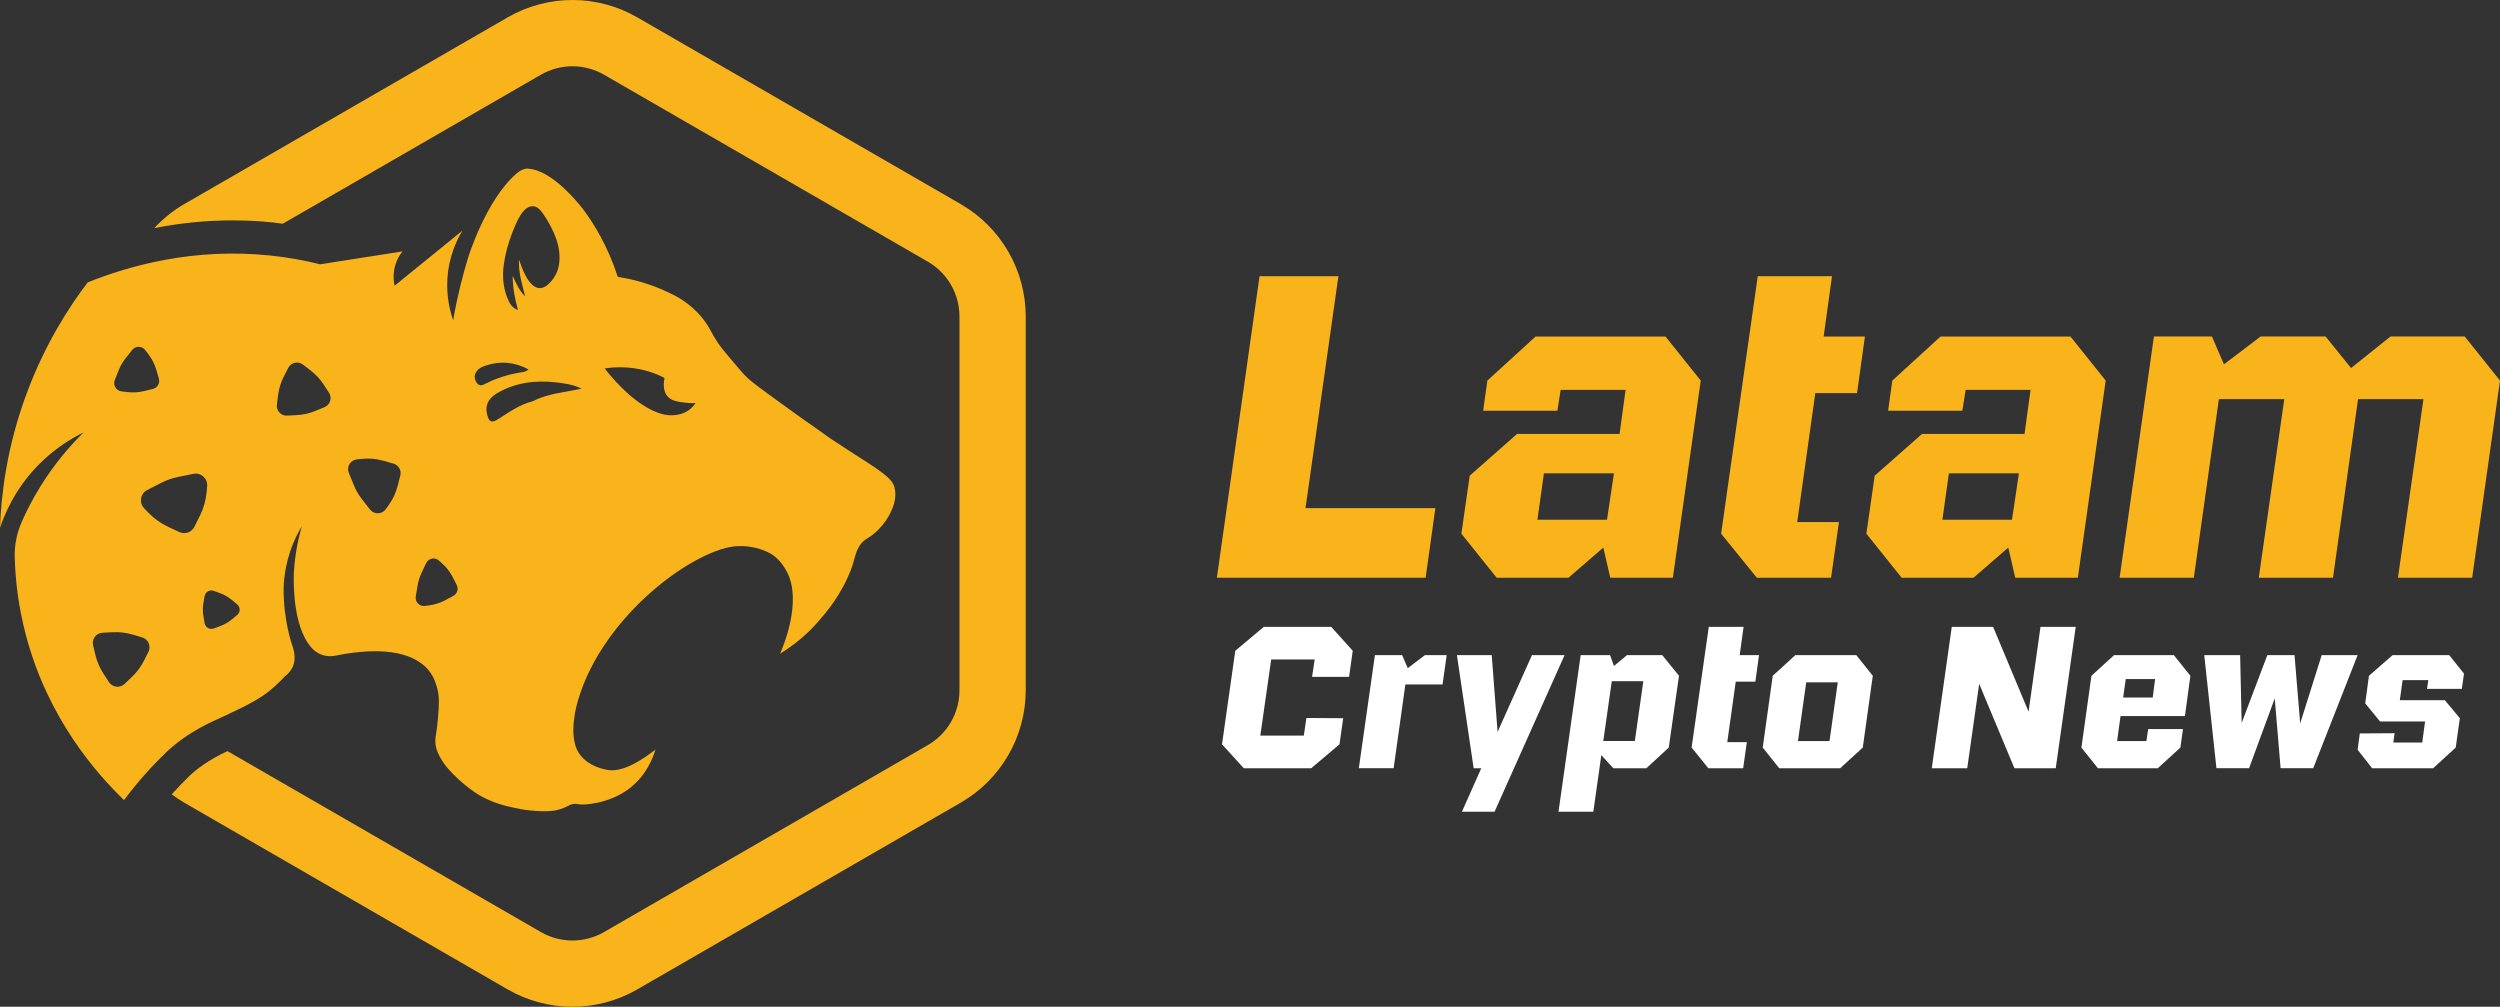
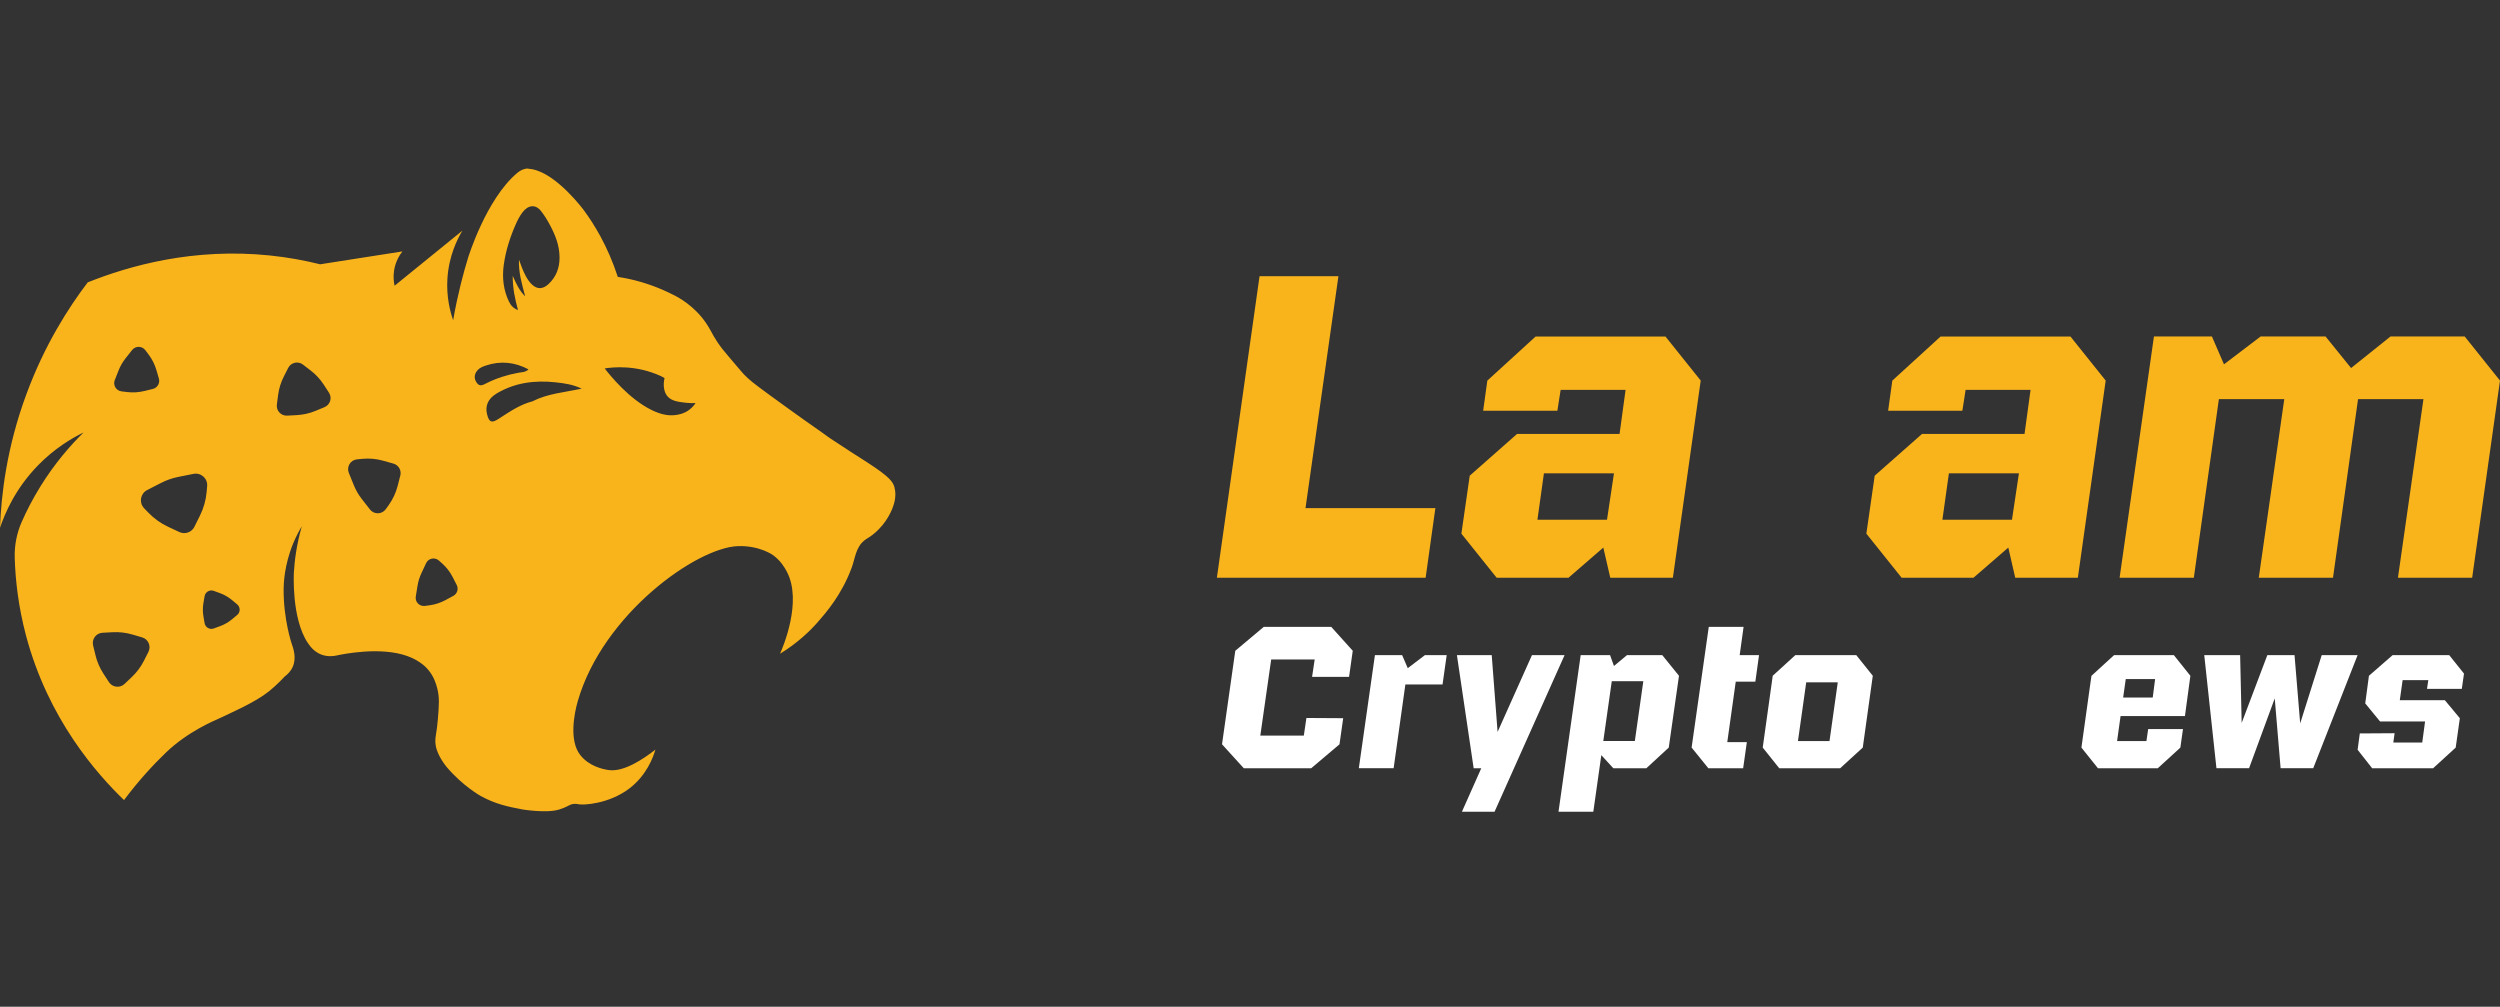
<svg xmlns="http://www.w3.org/2000/svg" id="Camada_2" data-name="Camada 2" viewBox="0 0 1158.66 466.59">
  <rect x="0" y="0" width="1158.66" height="466.59" fill="#333333" stroke="none" />
  <defs>
    <style>
      .cls-1 {
        fill: #f9b41c;
      }

      .cls-1, .cls-2 {
        stroke-width: 0px;
      }

      .cls-2 {
        fill: #fff;
      }
    </style>
  </defs>
  <g id="Camada_1-2" data-name="Camada 1">
    <g>
      <g>
        <g>
          <path class="cls-1" d="m665.24,235.51l-4.51,32.25h-96.75l19.78-139.75h36.55l-15.26,107.5h60.2Z" />
          <path class="cls-1" d="m788.22,176.38l-12.9,91.37h-29.02l-3.22-13.97-16.12,13.97h-33.32l-16.34-20.42,3.87-26.87,21.93-19.35h47.51l2.79-20.42h-30.1l-1.51,9.67h-34.4l1.94-13.97,22.36-20.42h60.2l16.34,20.42Zm-43.43,64.5l3.22-21.5h-32.46l-3.01,21.5h32.25Z" />
-           <path class="cls-1" d="m841.33,182.19l-8.39,59.77h19.35l-3.66,25.8h-34.4l-16.55-20.42,16.98-119.32h34.4l-3.87,27.95h19.13l-3.65,26.23h-19.35Z" />
          <path class="cls-1" d="m975.91,176.38l-12.9,91.37h-29.02l-3.22-13.97-16.12,13.97h-33.32l-16.34-20.42,3.87-26.87,21.93-19.35h47.51l2.79-20.42h-30.1l-1.51,9.67h-34.4l1.94-13.97,22.36-20.42h60.2l16.34,20.42Zm-43.43,64.5l3.22-21.5h-32.46l-3.01,21.5h32.25Z" />
          <path class="cls-1" d="m1158.66,176.38l-12.9,91.37h-34.4l11.82-82.77h-30.31l-11.61,82.77h-34.4l11.82-82.77h-30.31l-11.61,82.77h-34.4l15.91-111.8h26.87l5.59,12.9,16.98-12.9h30.1l11.82,14.62,18.27-14.62h34.4l16.34,20.42Z" />
        </g>
        <g>
          <path class="cls-2" d="m566.36,344.96l6.15-43.35,13.21-11.09h31.25l9.98,11.09-1.71,12.1h-17.14l1.21-8.07h-20.16l-5.04,35.29h20.16l1.21-8.17,17.04.1-1.71,12.1-13.11,11.09h-31.25l-10.08-11.09Z" />
          <path class="cls-2" d="m668.58,317.23h-17.24l-5.44,38.81h-16.13l7.46-52.42h12.6l2.62,6.05,7.96-6.05h10.08l-1.92,13.61Z" />
          <path class="cls-2" d="m725.13,303.62l-32.46,72.59h-15.12l8.97-20.16h-3.53l-7.76-52.42h16.13l2.72,35.59,15.93-35.59h15.12Z" />
          <path class="cls-2" d="m778.15,313.2l-4.74,33.27-10.38,9.58h-15.32l-5.54-6.05v-.1l-3.73,26.31h-16.13l10.28-72.59h13.61l1.81,5.04,6.05-5.04h16.33l7.76,9.58Zm-16.53,2.52h-14.62l-3.93,27.72h14.62l3.93-27.72Z" />
          <path class="cls-2" d="m804.46,315.92l-3.93,28.03h9.07l-1.71,12.1h-16.13l-7.76-9.58,7.96-55.95h16.13l-1.81,13.11h8.97l-1.71,12.3h-9.07Z" />
          <path class="cls-2" d="m816.96,346.47l4.64-33.27,10.48-9.58h28.23l7.66,9.58-4.64,33.27-10.48,9.58h-28.23l-7.66-9.58Zm30.95-3.02l3.83-27.22h-14.62l-3.83,27.22h14.62Z" />
-           <path class="cls-2" d="m962.03,290.52l-9.27,65.53h-19.15l-16.33-39.12-5.54,39.12h-16.43l9.27-65.53h19.15l16.43,39.32,5.54-39.32h16.33Z" />
          <path class="cls-2" d="m981.18,343.45h13.61l.81-5.54h16.13l-1.21,8.57-10.48,9.58h-27.72l-7.66-9.58,4.64-33.27,10.48-9.58h27.72l7.66,9.58-2.52,18.65h-29.84l-1.61,11.59Zm4.03-28.73l-1.21,8.57h13.71l1.11-8.57h-13.61Z" />
          <path class="cls-2" d="m1092.67,303.62l-20.57,52.42h-15.12l-2.72-32.36-11.9,32.36h-15.12l-5.65-52.42h16.63l.71,31.45,11.9-31.45h12.6l2.62,31.66,9.98-31.66h16.63Z" />
          <path class="cls-2" d="m1092.67,347.48l1.01-7.56,16.13-.1-.6,4.33h13.41l1.31-9.78h-20.87l-6.86-8.37,1.71-12.8,10.99-9.58h26.21l6.86,8.57-1.01,7.06h-16.13l.6-4.03h-11.9l-1.31,9.28h20.87l6.96,8.37-1.92,13.61-10.48,9.58h-28.23l-6.75-8.57Z" />
        </g>
      </g>
      <g>
-         <path class="cls-1" d="m445.38,94.67L295.34,8.04c-9.11-5.26-19.49-8.04-30.02-8.04s-20.91,2.78-30.02,8.04L85.25,94.67c-5.19,3-9.76,6.78-13.75,11.05,12.09-2.38,24.25-3.58,36.37-3.58,6.26,0,12.58.33,18.79.97,1.45.15,2.91.4,4.37.59l119.62-69.06c4.54-2.62,9.6-3.93,14.66-3.93s10.13,1.31,14.67,3.93l150.04,86.63c9.07,5.24,14.66,14.92,14.66,25.4v173.26c0,10.48-5.59,20.16-14.66,25.4l-150.04,86.63c-4.54,2.62-9.6,3.93-14.67,3.93s-10.13-1.31-14.66-3.93l-145.24-83.85c-8.93,4.14-14.63,8.63-17.86,11.73-2.74,2.64-5.37,5.45-7.95,8.31,1.81,1.34,3.67,2.64,5.65,3.78l150.04,86.63c9.12,5.26,19.5,8.04,30.02,8.04s20.9-2.78,30.02-8.04l150.04-86.63c18.52-10.69,30.02-30.62,30.02-52v-173.26c0-21.38-11.5-41.31-30.02-52Z" />
        <path class="cls-1" d="m414.6,226c-.71-2.63-2.1-4.86-12.47-11.58-6.89-4.46-9.91-6.27-15.26-9.89,0,0-.01-.01-.05-.03-2.88-1.8-4.87-3.38-5.21-3.61-2.55-1.76-12.48-8.7-25.39-18.15-7.06-5.17-9.01-6.7-11.53-9.33-.62-.65-2.77-3.19-7.08-8.27-2.07-2.45-3.47-4.12-5.1-6.56-1.37-2.05-2.36-3.85-3.02-5.12-1.54-2.89-3.15-5.06-4.37-6.54-5.71-6.87-12.44-10.05-14.82-11.14,0,0,0,0,0,0-.31-.16-.54-.27-.75-.36-3.35-1.59-7.36-3.22-11.98-4.59-4.1-1.22-7.9-2-11.24-2.5-4.71-14.48-11.19-24.75-15.85-31.04,0,0-12.36-16.7-23.8-18.86-.98-.18-1.81-.28-2.39-.33,0,0-2.29.12-4.53,2.01-14.48,12.14-22.81,39.31-22.81,39.31-2.14,6.99-4.81,16.84-6.93,28.98-1.4-4.02-3.2-10.82-2.66-19.3.67-10.55,4.61-18.31,6.93-22.19-10.47,8.5-20.94,17-31.41,25.51-.36-1.6-.71-4.11-.23-7.11.69-4.34,2.73-7.36,3.86-8.79-12.71,1.99-25.42,3.98-38.13,5.97-7.11-1.77-14.88-3.22-23.27-4.09-35.37-3.66-65.06,4.71-84.46,12.47-8.8,11.58-19.95,28.87-28.4,51.78C3.06,207.46.55,229.48,0,244.63c2.23-6.66,7.1-18.17,17.66-29,7.62-7.81,15.49-12.48,21.07-15.2-6.07,5.96-13.31,14.21-20.01,25.03-3.59,5.8-6.44,11.38-8.69,16.51-2.3,5.23-3.37,10.87-3.2,16.58.31,10.46,1.7,22.68,5.21,35.94,10.27,38.79,32.85,64.17,45.44,76.32,6.68-8.92,13.37-16.2,19.44-22.04,10.25-9.86,22.85-14.95,24.16-15.57,5.89-2.83,17.13-7.6,23.68-12.88,3.8-3.06,7.23-6.82,7.23-6.82,1.18-.88,2.75-2.31,3.7-4.49,1.84-4.23.21-8.62-.52-10.75,0,0-3.85-11.31-3.72-25.38.02-2.07.23-10.87,4.45-21.08,1.38-3.33,2.84-5.99,3.97-7.87-2.49,8.68-3.36,16.1-3.67,21.42,0,0-1.22,21.15,6.44,32.6,1,1.5,2.9,4.08,6.13,5.36,3.03,1.2,5.84.77,6.98.53,2.78-.59,20.44-4.36,33.14.25,6.1,2.21,9,5.6,9.78,6.58,2.55,3.15,3.42,6.28,3.95,8.26,1.12,4.19.87,7.68.31,14.48-.48,5.92-1.18,7.7-1.17,9.97,0,.62.06,1.3.18,2.1.7,4.69,4.81,9.67,5.07,9.98,7.53,8.91,15.81,13.46,15.81,13.46,6.99,3.84,12.79,4.96,19.19,6.2,0,0,11.22,1.9,17.14.06,1.66-.51,2.97-1.1,3.85-1.54.78-.4,1.24-.7,2.03-.91,1.53-.39,2.81-.06,3.13.01,2.14.46,13.91-.08,23.4-7.22,8.1-6.11,11.14-14.48,12.21-18.11-5.67,4.44-14.54,10.33-21.38,9.51-.32-.04-.66-.09-.66-.09-2.33-.36-8.86-1.72-12.92-7.07-5.03-6.6-2.77-18.8-.99-24.94,11.63-40.14,55.02-71.11,74.25-71.72,10.15-.32,16.29,4.23,16.29,4.23,3.65,2.71,5.43,5.97,6.22,7.43,7.59,13.96-2.05,35.98-3.06,38.23,8.44-5.21,14.06-10.75,17.54-14.73,3.63-4.14,11.13-12.7,15.72-25.31,1.62-4.44,1.82-9.3,5.9-12.55,1.15-.92,2.67-1.55,4.94-3.53.33-.29,2.86-2.52,4.79-5.35,1.03-1.52,5.99-8.76,4.17-15.49ZM53.2,176.14l1.76-4.46c.81-2.06,1.92-3.98,3.3-5.71l2.98-3.76c1.57-1.98,4.59-1.94,6.11.08l1.54,2.05c1.63,2.16,2.85,4.6,3.61,7.2l1.13,3.89c.61,2.11-.65,4.31-2.79,4.83l-3.93.96c-2.63.64-5.35.81-8.04.48l-2.55-.31c-2.51-.31-4.05-2.9-3.13-5.25Zm15.6,125.98l-2.12,4.17c-1.42,2.79-3.3,5.31-5.56,7.46l-3.39,3.22c-2.15,2.05-5.63,1.64-7.25-.85l-2.55-3.92c-1.7-2.62-2.95-5.51-3.68-8.55l-1.1-4.54c-.7-2.89,1.4-5.7,4.36-5.85l4.67-.25c3.12-.17,6.25.2,9.24,1.08l4.48,1.32c2.85.84,4.23,4.06,2.89,6.71Zm21.32-57.99c-1.28,2.59-4.4,3.67-7.01,2.45l-5.21-2.44c-3.45-1.61-6.58-3.86-9.21-6.61l-1.91-2c-2.45-2.57-1.75-6.77,1.41-8.4l6.4-3.29c2.53-1.3,5.23-2.25,8.03-2.81l7.05-1.41c3.48-.7,6.66,2.15,6.34,5.69l-.25,2.75c-.34,3.8-1.39,7.5-3.09,10.91l-2.56,5.15Zm19.8,40.89l-2.43,2.02c-1.62,1.35-3.46,2.41-5.44,3.14l-2.96,1.09c-1.88.69-3.93-.49-4.27-2.46l-.53-3.11c-.36-2.08-.36-4.2,0-6.28l.53-3.11c.34-1.97,2.39-3.16,4.27-2.46l2.96,1.09c1.98.73,3.82,1.79,5.44,3.14l2.43,2.02c1.54,1.28,1.54,3.65,0,4.93Zm40.49-96.33l-4.14,1.72c-2.77,1.15-5.71,1.82-8.71,1.98l-4.48.24c-2.85.15-5.13-2.32-4.76-5.14l.58-4.45c.39-2.97,1.28-5.86,2.64-8.53l2.03-4c1.29-2.54,4.57-3.29,6.83-1.55l3.56,2.73c2.38,1.82,4.43,4.04,6.07,6.55l2.45,3.76c1.55,2.39.56,5.6-2.07,6.69Zm35.12,31.7l-1.23,4.8c-.81,3.18-2.21,6.18-4.12,8.86l-1.38,1.93c-1.78,2.49-5.45,2.56-7.33.15l-3.81-4.89c-1.51-1.93-2.74-4.07-3.66-6.34l-2.33-5.74c-1.15-2.83.75-5.98,3.8-6.27l2.37-.23c3.27-.32,6.57-.03,9.73.86l4.77,1.34c2.39.67,3.81,3.13,3.2,5.54Zm24.58,55.76l-3.59,1.95c-2.38,1.29-4.98,2.13-7.67,2.47l-1.95.25c-2.5.32-4.61-1.86-4.2-4.36l.82-5.05c.33-2,.93-3.94,1.79-5.77l2.17-4.63c1.07-2.29,4.04-2.9,5.93-1.22l1.47,1.3c2.03,1.8,3.7,3.96,4.93,6.38l1.86,3.64c.94,1.83.24,4.06-1.56,5.04Zm23.37-153.44c.91-6.49,2.89-12.73,5.55-18.76.82-1.86,1.76-3.7,2.97-5.34,2.74-3.71,6.15-4.05,8.71-.84,1.58,1.98,2.93,4.19,4.15,6.48,2.44,4.57,4.45,9.37,4.47,15.1.02,4.75-1.52,8.9-5,12.2-2.63,2.49-5.18,2.64-7.61.47-1.29-1.16-2.28-2.62-3.12-4.22-1.23-2.35-2.17-4.89-3.08-7.46-.24,5.87,1.33,11.16,2.88,17.01-2.74-2.7-4.14-5.86-5.78-9.5-.02,5.81,1.06,10.68,2.45,15.85-2.19-.81-3.38-2.23-4.22-3.99-2.46-5.16-3.23-10.87-2.37-17.01Zm-12.48,54.76c-1.44-2.03-1.31-4.1.42-5.98.99-1.07,2.32-1.6,3.65-2.05,6.87-2.33,13.49-1.65,19.86,1.74,0,0,.01,0,.01-.01l.04.03s-.03-.01-.05-.02c-1.28,1.38-3.14,1.3-4.74,1.59-5.11.93-9.99,2.47-14.63,4.79-1.55.77-3.18,1.85-4.57-.1Zm25.83,8.51h0c-5.88,1.51-10.78,4.92-15.77,8.15-3.15,2.04-4.31,1.64-5.27-1.9-1.09-4.01.29-7.43,4.41-9.89,8.42-5.01,17.65-6.19,27.22-5.16,3.98.43,8.01.95,12.16,2.94-8.05,1.73-15.79,2.29-22.76,5.85Zm72.84,3.78c-2.69,2.1-5.52,2.47-6.83,2.62-2.7.32-6.16-.02-11.04-2.45-10.41-5.2-18.98-15.85-21.55-19.18,4.27-.66,14.58-1.64,25.9,3.48.67.3,1.2.67,1.83,1-.29,1.25-1.15,5.9,1.68,8.76,1.91,1.92,4.74,2.26,8.21,2.67,1.79.21,3.27.2,4.48.15-.53.81-1.38,1.92-2.7,2.95Z" />
      </g>
    </g>
  </g>
</svg>